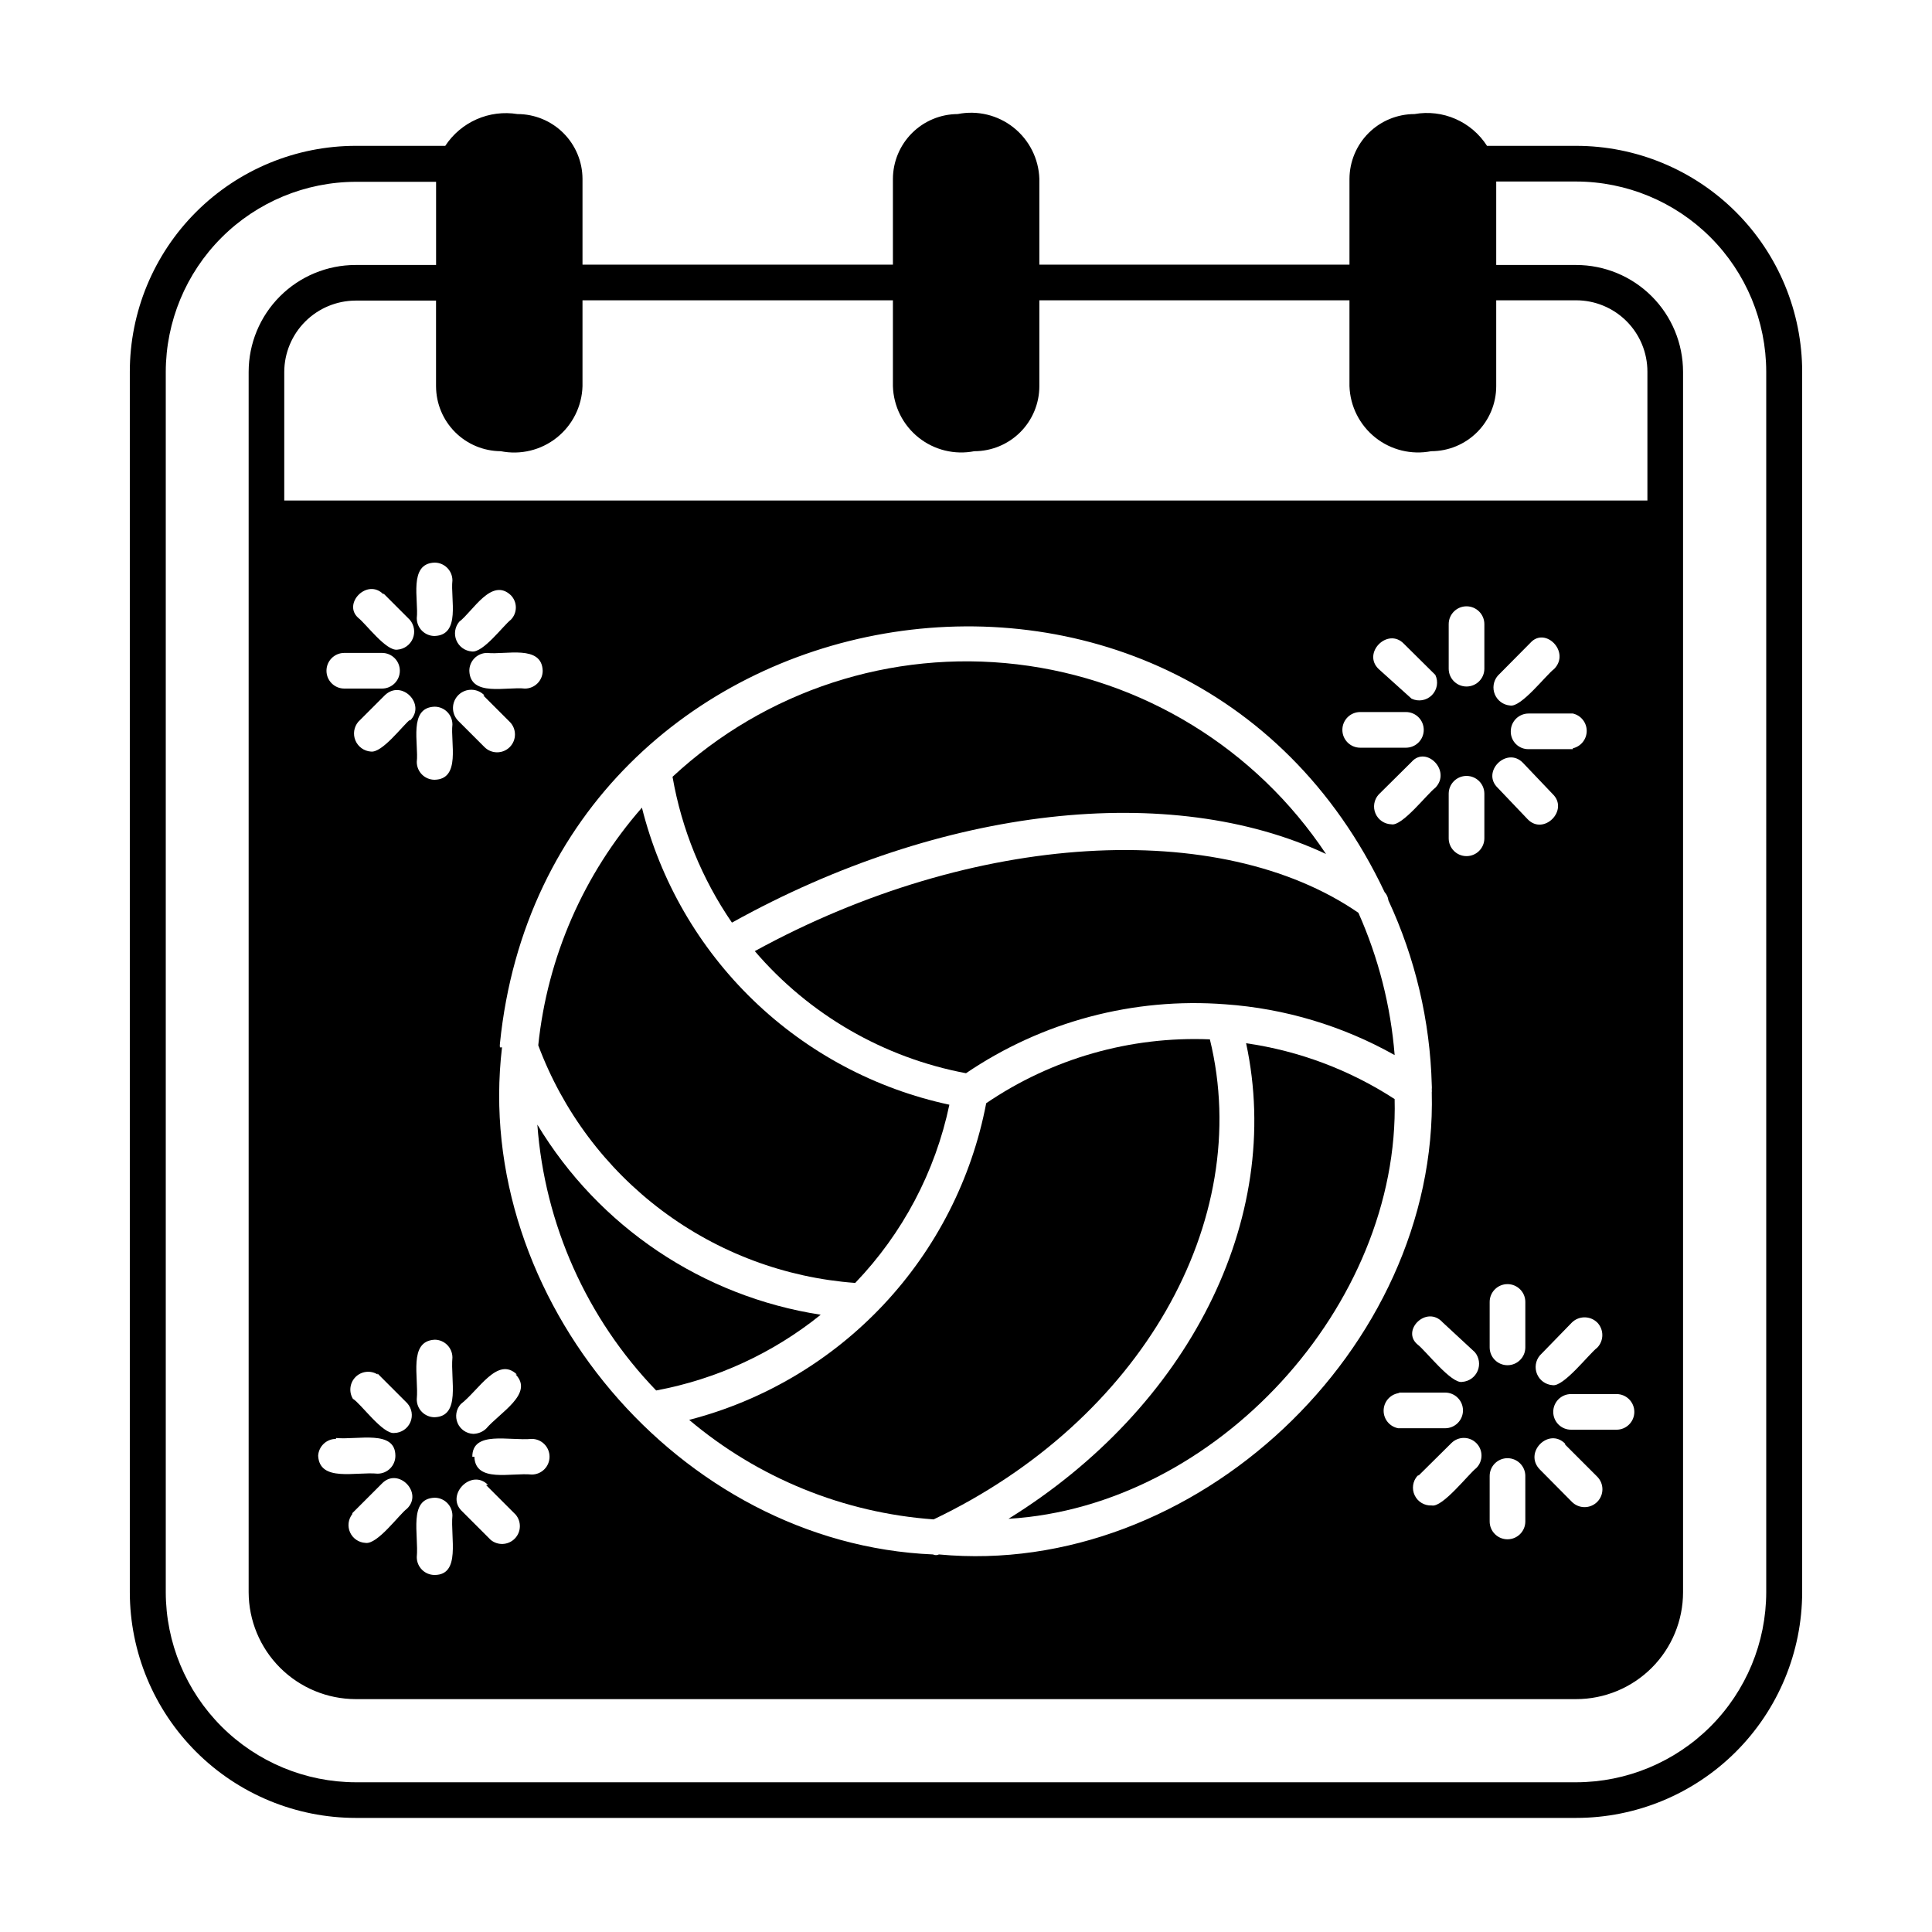
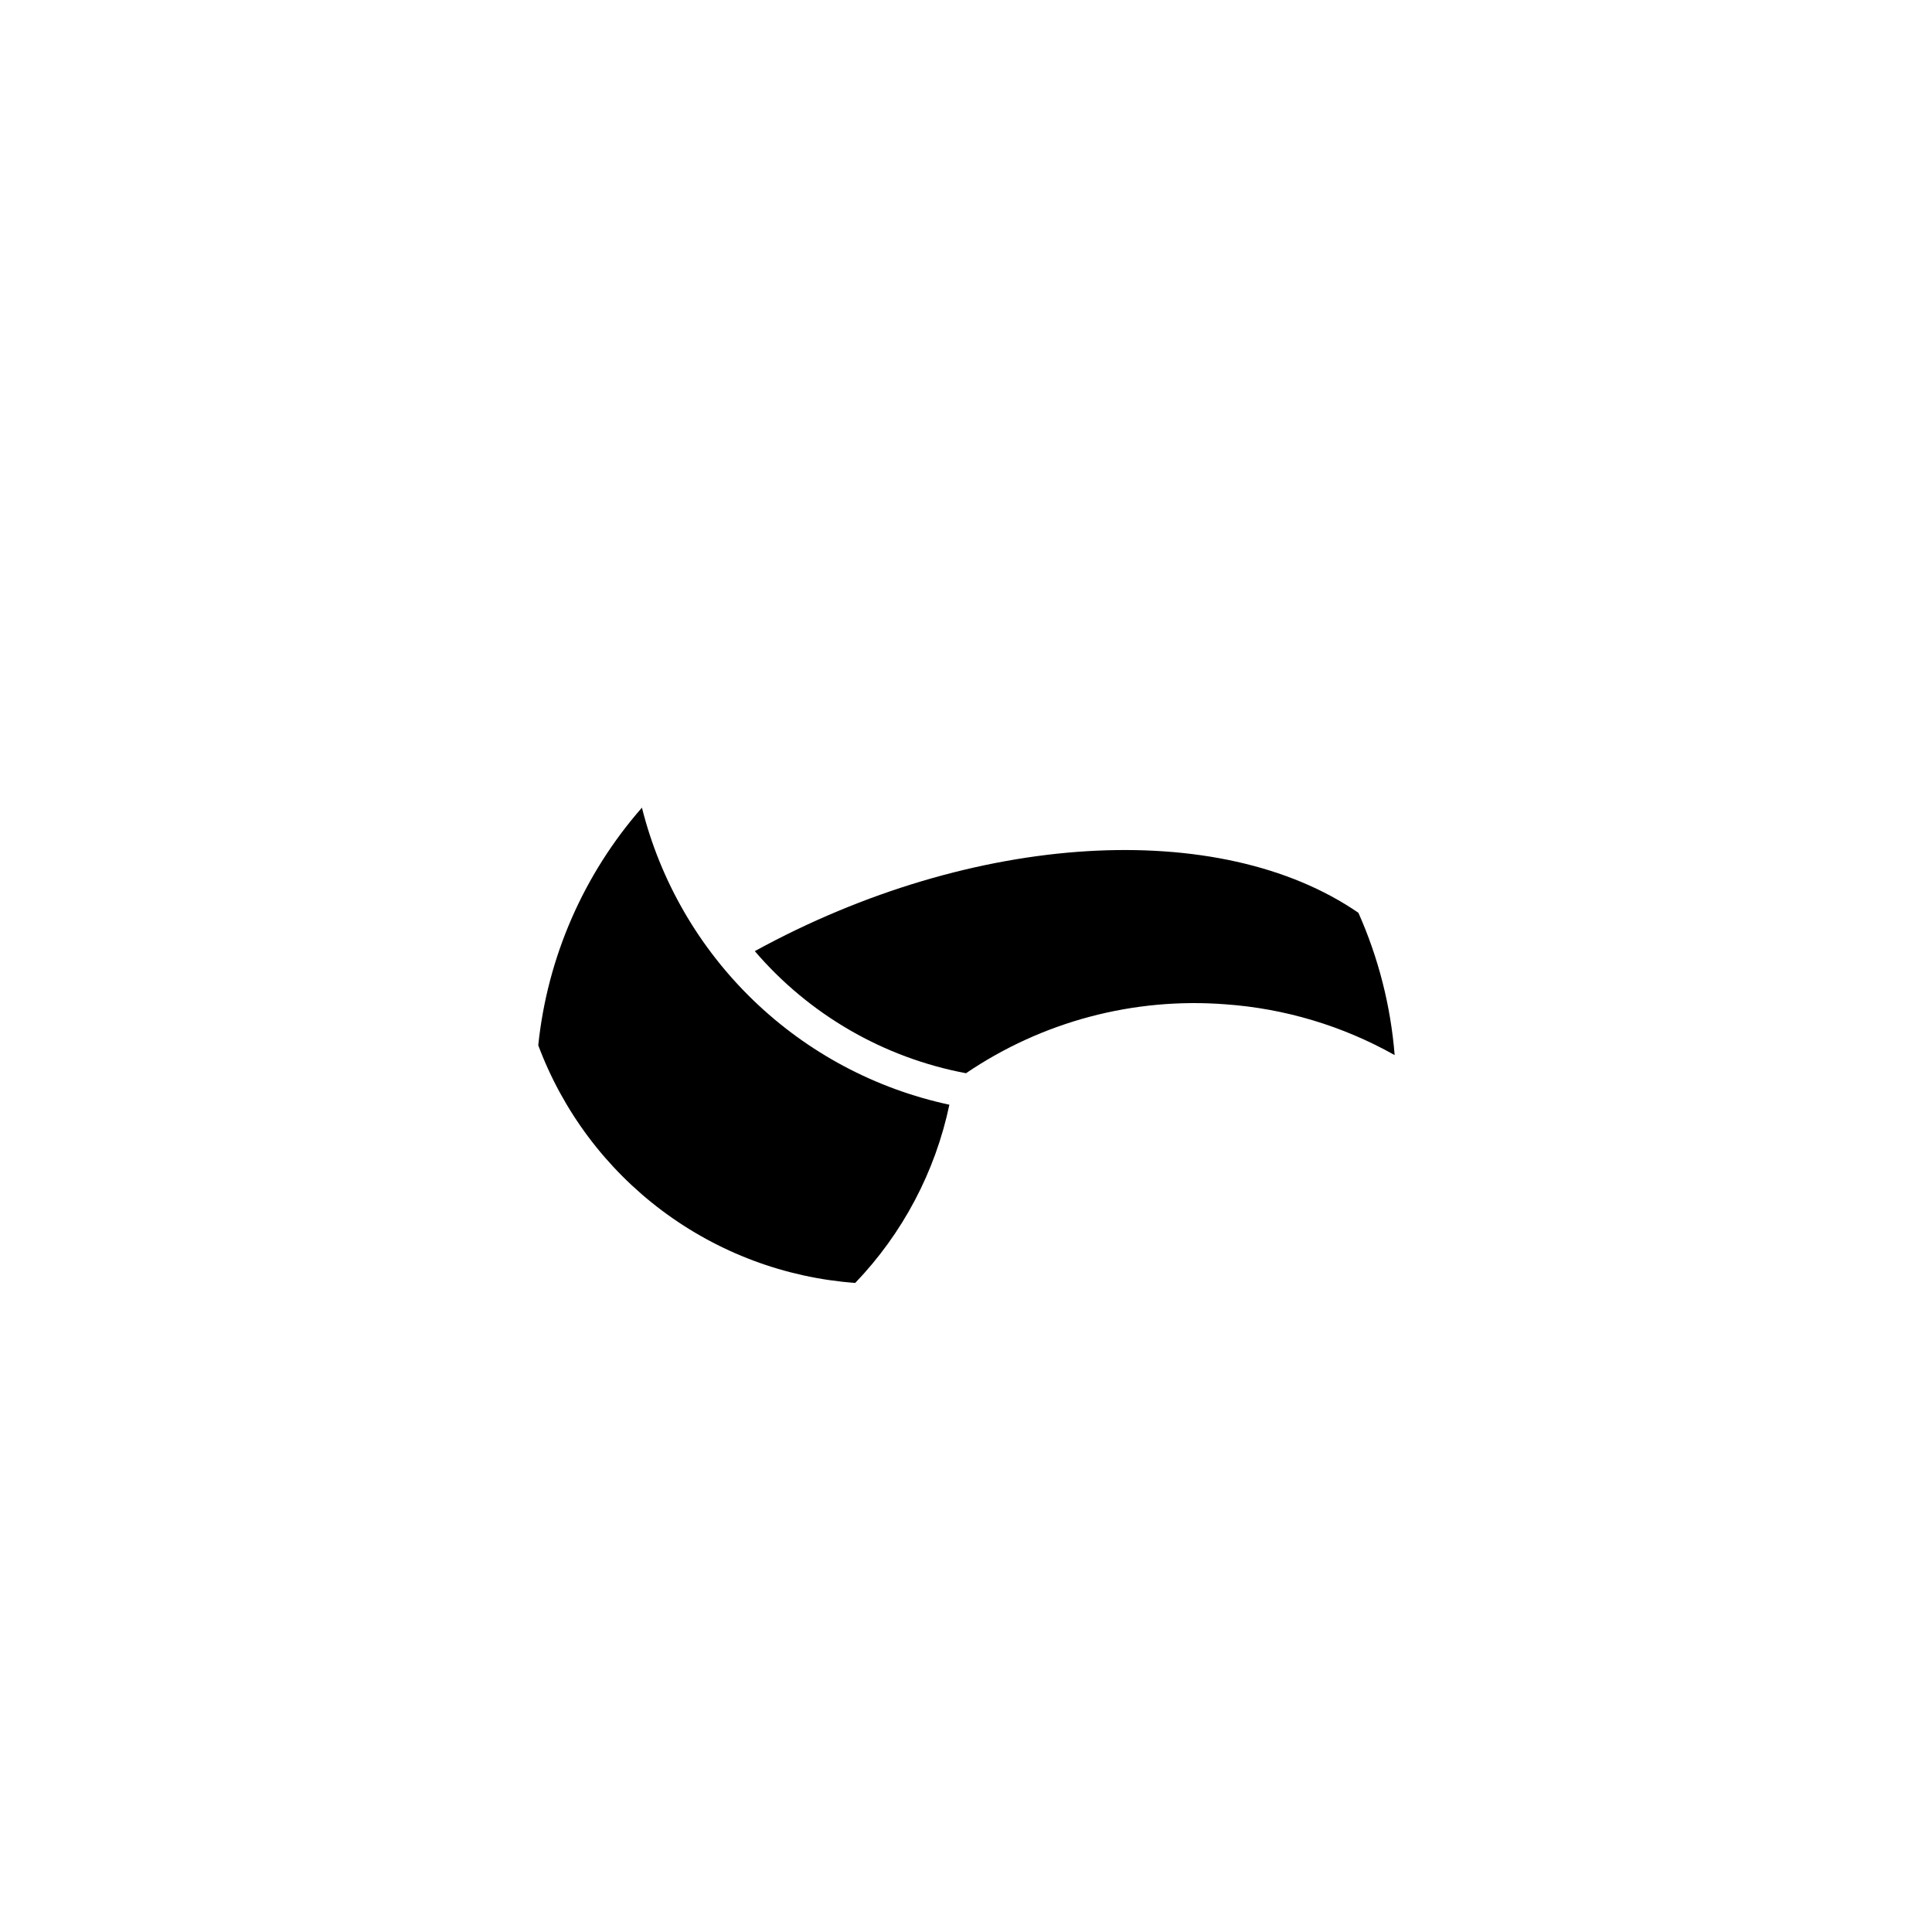
<svg xmlns="http://www.w3.org/2000/svg" fill="#000000" width="800px" height="800px" version="1.1" viewBox="144 144 512 512">
  <g>
    <path d="m370.64 483.99c12.57-13.098 21.219-29.465 24.953-47.23-19.578-4.195-37.594-13.797-51.992-27.711-14.402-13.914-24.617-31.586-29.484-51.012-15.461 17.641-25.059 39.645-27.473 62.977 6.516 17.43 17.887 32.629 32.777 43.789 14.887 11.164 32.66 17.82 51.219 19.188z" />
-     <path d="m464.63 419.44c-21.066-0.867-41.848 5.066-59.277 16.926-3.824 20.008-13.258 38.516-27.191 53.371-13.938 14.855-31.809 25.449-51.527 30.543 18.262 15.422 40.945 24.652 64.785 26.375 54.789-26.137 85.02-78.957 73.211-127.21z" />
-     <path d="m361.5 492.42c-31.266-4.828-58.777-23.285-75.098-50.383 1.945 26.441 13.086 51.367 31.488 70.453 15.973-2.977 30.957-9.875 43.609-20.07z" />
    <path d="m344.03 396.06c14.426 16.848 34.172 28.266 55.973 32.355 20.176-13.699 44.406-20.141 68.723-18.266 15.766 1.113 31.094 5.711 44.871 13.461-1.043-13.02-4.289-25.773-9.605-37.707-36.684-25.27-101.94-21.648-159.96 10.156z" />
-     <path d="m495.41 370.32c-18.594-27.949-48.523-46.324-81.859-50.266-33.34-3.941-66.727 6.953-91.324 29.801 2.41 13.863 7.781 27.047 15.746 38.648 55.812-31.016 116.35-37.469 157.44-18.184z" />
-     <path d="m411.25 546.5c55.105-3.305 103.75-56.602 102.34-111.23h0.004c-11.891-7.731-25.324-12.781-39.363-14.801 10.078 46.762-15.43 96.59-62.977 126.03z" />
-     <path d="m561.69 182.65h-23.617c-2.012-3.144-4.91-5.621-8.328-7.121-3.418-1.5-7.203-1.953-10.879-1.301-4.559 0-8.934 1.805-12.164 5.019s-5.055 7.582-5.078 12.141v22.75h-82.184v-22.75c-0.172-5.32-2.68-10.289-6.848-13.598-4.168-3.305-9.582-4.609-14.801-3.562-4.543 0.02-8.898 1.832-12.109 5.047-3.215 3.215-5.031 7.566-5.051 12.113v22.75h-82.262v-22.75c-0.02-4.559-1.848-8.926-5.078-12.141s-7.602-5.019-12.16-5.019c-3.664-0.594-7.418-0.113-10.812 1.379-3.394 1.496-6.285 3.941-8.32 7.043h-23.617 0.004c-15.902-0.02-31.16 6.281-42.41 17.52-11.254 11.234-17.574 26.484-17.574 42.387v323.38c0.02 15.875 6.34 31.09 17.574 42.309 11.23 11.219 26.457 17.52 42.332 17.52h323.38c15.871 0 31.098-6.301 42.332-17.52 11.23-11.219 17.551-26.434 17.574-42.309v-323.38c0-15.887-6.312-31.125-17.547-42.359s-26.473-17.547-42.359-17.547zm-284.97 80.926c5.231 1.043 10.656-0.27 14.828-3.594 4.172-3.32 6.668-8.316 6.82-13.648v-22.75h82.262v22.75c0.156 5.316 2.641 10.293 6.793 13.613 4.156 3.32 9.559 4.648 14.777 3.629 4.57 0 8.957-1.816 12.191-5.051 3.231-3.234 5.047-7.617 5.047-12.191v-22.75h82.184v22.75c0.18 5.324 2.684 10.297 6.848 13.617 4.164 3.316 9.574 4.641 14.801 3.625 4.574 0 8.957-1.816 12.191-5.051s5.051-7.617 5.051-12.191v-22.75h21.176c5.008 0 9.816 1.992 13.359 5.535 3.543 3.543 5.531 8.348 5.531 13.359v34.164h-361.25v-34.086c0.02-5.004 2.016-9.797 5.555-13.336 3.539-3.539 8.332-5.535 13.336-5.559h21.332v22.75h0.004c0.02 4.547 1.836 8.898 5.047 12.113 3.215 3.215 7.566 5.027 12.113 5.051zm266.78 242.22c-2.606 0-4.723-2.113-4.723-4.723v-12.043c0-2.609 2.117-4.723 4.723-4.723 2.609 0 4.727 2.113 4.727 4.723v12.043c0 2.609-2.117 4.723-4.727 4.723zm4.723 29.363 0.004 12.047c0 2.606-2.117 4.723-4.727 4.723-2.606 0-4.723-2.117-4.723-4.723v-12.047c0-2.609 2.117-4.723 4.723-4.723 2.609 0 4.727 2.113 4.727 4.723zm-7.32-182.39c-4.41-4.25 2.441-11.02 6.691-6.613l7.871 8.266c4.41 4.25-2.363 11.098-6.613 6.691zm19.918-10.234h-11.73c-1.258 0.023-2.473-0.469-3.363-1.359s-1.379-2.102-1.359-3.363c0-2.609 2.113-4.723 4.723-4.723h11.73c2.148 0.488 3.672 2.402 3.672 4.606s-1.523 4.117-3.672 4.606zm6.453 151.93c1.812 1.863 1.812 4.828 0 6.691-2.125 1.574-8.973 10.547-11.887 9.918v0.004c-1.793-0.141-3.356-1.27-4.051-2.93-0.699-1.656-0.41-3.566 0.746-4.945l8.5-8.738c1.863-1.809 4.828-1.809 6.691 0zm-11.414-173.18c-2.125 1.574-8.738 10.234-11.652 9.684h0.004c-1.793-0.141-3.359-1.27-4.055-2.93-0.695-1.656-0.406-3.562 0.746-4.941l8.66-8.738c3.938-4.41 10.707 2.441 6.297 6.926zm2.914 205.54 8.5 8.5v0.004c1.848 1.848 1.848 4.84 0 6.691-1.848 1.848-4.844 1.848-6.691 0l-8.5-8.582c-4.41-4.488 2.363-11.258 6.691-6.848zm1.574-3.938c-2.609 0-4.723-2.113-4.723-4.723 0-2.606 2.113-4.723 4.723-4.723h12.043c2.609 0 4.723 2.117 4.723 4.723 0 2.609-2.113 4.723-4.723 4.723zm-280.95-214.67c-2.047 1.574-7.398 8.895-10.391 8.422-1.793-0.141-3.356-1.27-4.055-2.926-0.695-1.66-0.406-3.566 0.75-4.945 3.621-2.754 8.582-11.887 13.699-7.008h-0.004c1.742 1.801 1.742 4.656 0 6.457zm8.422 13.539c0 2.609-2.113 4.723-4.723 4.723-4.879-0.551-14.484 2.281-14.719-4.723 0-2.609 2.113-4.723 4.723-4.723 4.879 0.551 14.484-2.281 14.719 4.723zm-15.742 6.535 7.008 7.008v-0.004c1.848 1.848 1.848 4.844 0 6.691-1.848 1.848-4.844 1.848-6.691 0l-7.008-7.008v0.004c-1.848-1.938-1.777-5 0.156-6.852 1.938-1.848 5.004-1.773 6.852 0.16zm8.582 179.95c4.879 5.117-4.172 10.078-7.871 14.406h-0.004c-0.926 0.848-2.129 1.32-3.383 1.34-1.824-0.082-3.438-1.207-4.144-2.891-0.707-1.684-0.383-3.625 0.836-4.984 4.805-3.699 9.762-12.75 14.879-7.871zm-7.871 29.285 7.871 7.871c1.574 1.867 1.465 4.629-0.254 6.363-1.715 1.738-4.473 1.879-6.359 0.328l-7.871-7.871c-3.938-4.25 2.832-11.102 7.16-6.691zm-3.621-7.477c0-7.008 9.762-4.172 15.742-4.723v-0.004c2.609 0 4.723 2.117 4.723 4.723 0 2.609-2.113 4.723-4.723 4.723-5.434-0.551-14.957 2.285-15.195-4.723zm7.32-108.48v-0.004c-0.047-0.34-0.047-0.684 0-1.023 12.516-123.36 181.05-152.95 234.43-40.148l-0.004 0.004c0.57 0.605 0.93 1.379 1.023 2.203 7.137 15.336 11.047 31.977 11.496 48.887 0.035 0.445 0.035 0.891 0 1.336 0.043 0.207 0.043 0.422 0 0.629 1.73 68.016-62.977 128.86-130.6 122.49-0.5 0.242-1.078 0.242-1.574 0-67.309-2.832-122.1-68.09-114.22-134.38zm247.89-68.805c-2.125 1.574-8.816 10.312-11.652 9.684h0.004c-1.84-0.051-3.481-1.168-4.207-2.856-0.727-1.691-0.406-3.648 0.82-5.016l8.738-8.66c3.859-4.41 10.629 2.363 6.297 6.848zm1.969 141.7 8.504 7.875c1.152 1.379 1.441 3.285 0.746 4.941-0.695 1.66-2.262 2.789-4.055 2.93-2.914 0.629-9.762-8.344-11.887-9.918-4.406-3.699 2.441-10.551 6.691-5.828zm-8.266-165.31-8.738-7.871c-4.41-4.25 2.441-11.098 6.691-6.691l8.344 8.266c0.863 1.809 0.496 3.961-0.922 5.375-1.414 1.418-3.566 1.785-5.375 0.922zm-1.496 3.543c2.609 0 4.723 2.117 4.723 4.723 0 2.609-2.113 4.727-4.723 4.727h-12.121c-2.609 0-4.723-2.117-4.723-4.727 0-2.606 2.113-4.723 4.723-4.723zm-1.652 180.35h12.043c2.609 0 4.727 2.117 4.727 4.727 0 2.606-2.117 4.723-4.727 4.723h-12.438c-2.238-0.414-3.863-2.367-3.863-4.644s1.625-4.231 3.863-4.644zm5.117 21.883 8.582-8.5c1.824-1.824 4.785-1.824 6.609 0 1.828 1.828 1.828 4.789 0 6.613-2.047 1.574-8.973 10.547-11.809 9.918h0.004c-1.91 0.109-3.695-0.945-4.523-2.672-0.828-1.723-0.535-3.777 0.742-5.199zm12.594-164.05c-2.606 0-4.723-2.113-4.723-4.723v-11.809c0-2.609 2.117-4.723 4.723-4.723 2.609 0 4.727 2.113 4.727 4.723v11.809c0 1.254-0.5 2.453-1.387 3.34-0.883 0.887-2.086 1.383-3.34 1.383zm0-44.949c-2.606 0-4.723-2.113-4.723-4.723v-11.809c0-2.609 2.117-4.723 4.723-4.723 2.609 0 4.727 2.113 4.727 4.723v11.887c-0.043 2.578-2.148 4.644-4.727 4.644zm-273.47 214.98c2.609 0 4.723 2.117 4.723 4.727-0.551 5.824 2.281 15.742-4.723 15.742-2.609 0-4.723-2.113-4.723-4.723 0.551-5.984-2.285-15.508 4.723-15.746zm0-21.332c-1.266 0-2.481-0.508-3.367-1.41-0.891-0.902-1.379-2.125-1.355-3.391 0.551-5.824-2.281-15.352 4.723-15.742v-0.004c2.609 0 4.723 2.117 4.723 4.723-0.551 5.984 2.285 15.59-4.723 15.824zm0-207.04c-2.609 0-4.723-2.113-4.723-4.723 0.551-4.801-2.281-14.484 4.723-14.719 2.609 0 4.723 2.113 4.723 4.723-0.551 4.879 2.285 14.484-4.723 14.719zm0 18.734v0.004c2.609 0 4.723 2.113 4.723 4.723-0.551 4.801 2.281 14.484-4.723 14.641-2.609 0-4.723-2.113-4.723-4.723 0.551-4.801-2.285-14.406 4.723-14.641zm-13.934-14.25v0.004c2.609 0 4.723 2.113 4.723 4.723s-2.113 4.723-4.723 4.723h-9.996c-2.609 0-4.723-2.113-4.723-4.723s2.113-4.723 4.723-4.723zm0.395-15.742 7.008 7.008h-0.004c1.156 1.379 1.445 3.285 0.75 4.945-0.699 1.656-2.262 2.785-4.055 2.926-2.992 0.473-8.344-6.848-10.391-8.422-4.25-3.777 2.441-10.629 6.691-6.219zm-1.574 206.72 7.871 7.871v0.004c1.227 1.371 1.547 3.328 0.82 5.016-0.727 1.691-2.367 2.805-4.207 2.856-3.07 0.473-8.973-7.871-11.02-9.055v0.004c-1.129-1.871-0.828-4.269 0.723-5.805 1.555-1.531 3.957-1.805 5.812-0.652zm-11.02 17.082c5.824 0.551 15.742-2.281 15.742 4.723v0.004c0 2.609-2.113 4.723-4.723 4.723-5.824-0.551-15.352 2.281-15.742-4.723h-0.004c0.129-2.516 2.207-4.492 4.723-4.488zm4.328 19.918 7.871-7.871c4.25-4.41 11.02 2.441 6.613 6.691-2.047 1.496-7.871 9.605-11.02 9.055-1.762-0.094-3.324-1.16-4.055-2.766-0.727-1.609-0.5-3.484 0.59-4.871zm15.273-210.26c-1.969 1.574-7.398 8.895-10.391 8.422l-0.004 0.004c-1.793-0.141-3.356-1.273-4.051-2.93-0.699-1.656-0.41-3.566 0.746-4.945l7.008-7.008c4.484-4.406 11.098 2.445 6.688 6.695zm359.43 231.2c-0.02 13.355-5.336 26.156-14.777 35.602-9.445 9.441-22.246 14.758-35.602 14.777h-323.38c-13.355-0.02-26.16-5.336-35.602-14.777-9.445-9.445-14.762-22.246-14.781-35.602v-323.38c0.02-13.355 5.336-26.16 14.781-35.602 9.441-9.445 22.246-14.758 35.602-14.781h21.254v22.043h-21.336c-7.516 0-14.723 2.984-20.035 8.301-5.316 5.312-8.301 12.523-8.301 20.039v323.38c0.02 7.508 3.012 14.707 8.32 20.016 5.312 5.309 12.508 8.301 20.016 8.324h323.46c7.516 0 14.723-2.988 20.039-8.301 5.312-5.316 8.297-12.523 8.297-20.039v-323.38c0-7.516-2.984-14.727-8.297-20.039-5.316-5.316-12.523-8.301-20.039-8.301h-21.176v-22.121h21.176c13.355 0.023 26.156 5.336 35.602 14.781 9.441 9.441 14.758 22.246 14.777 35.602z" />
  </g>
</svg>